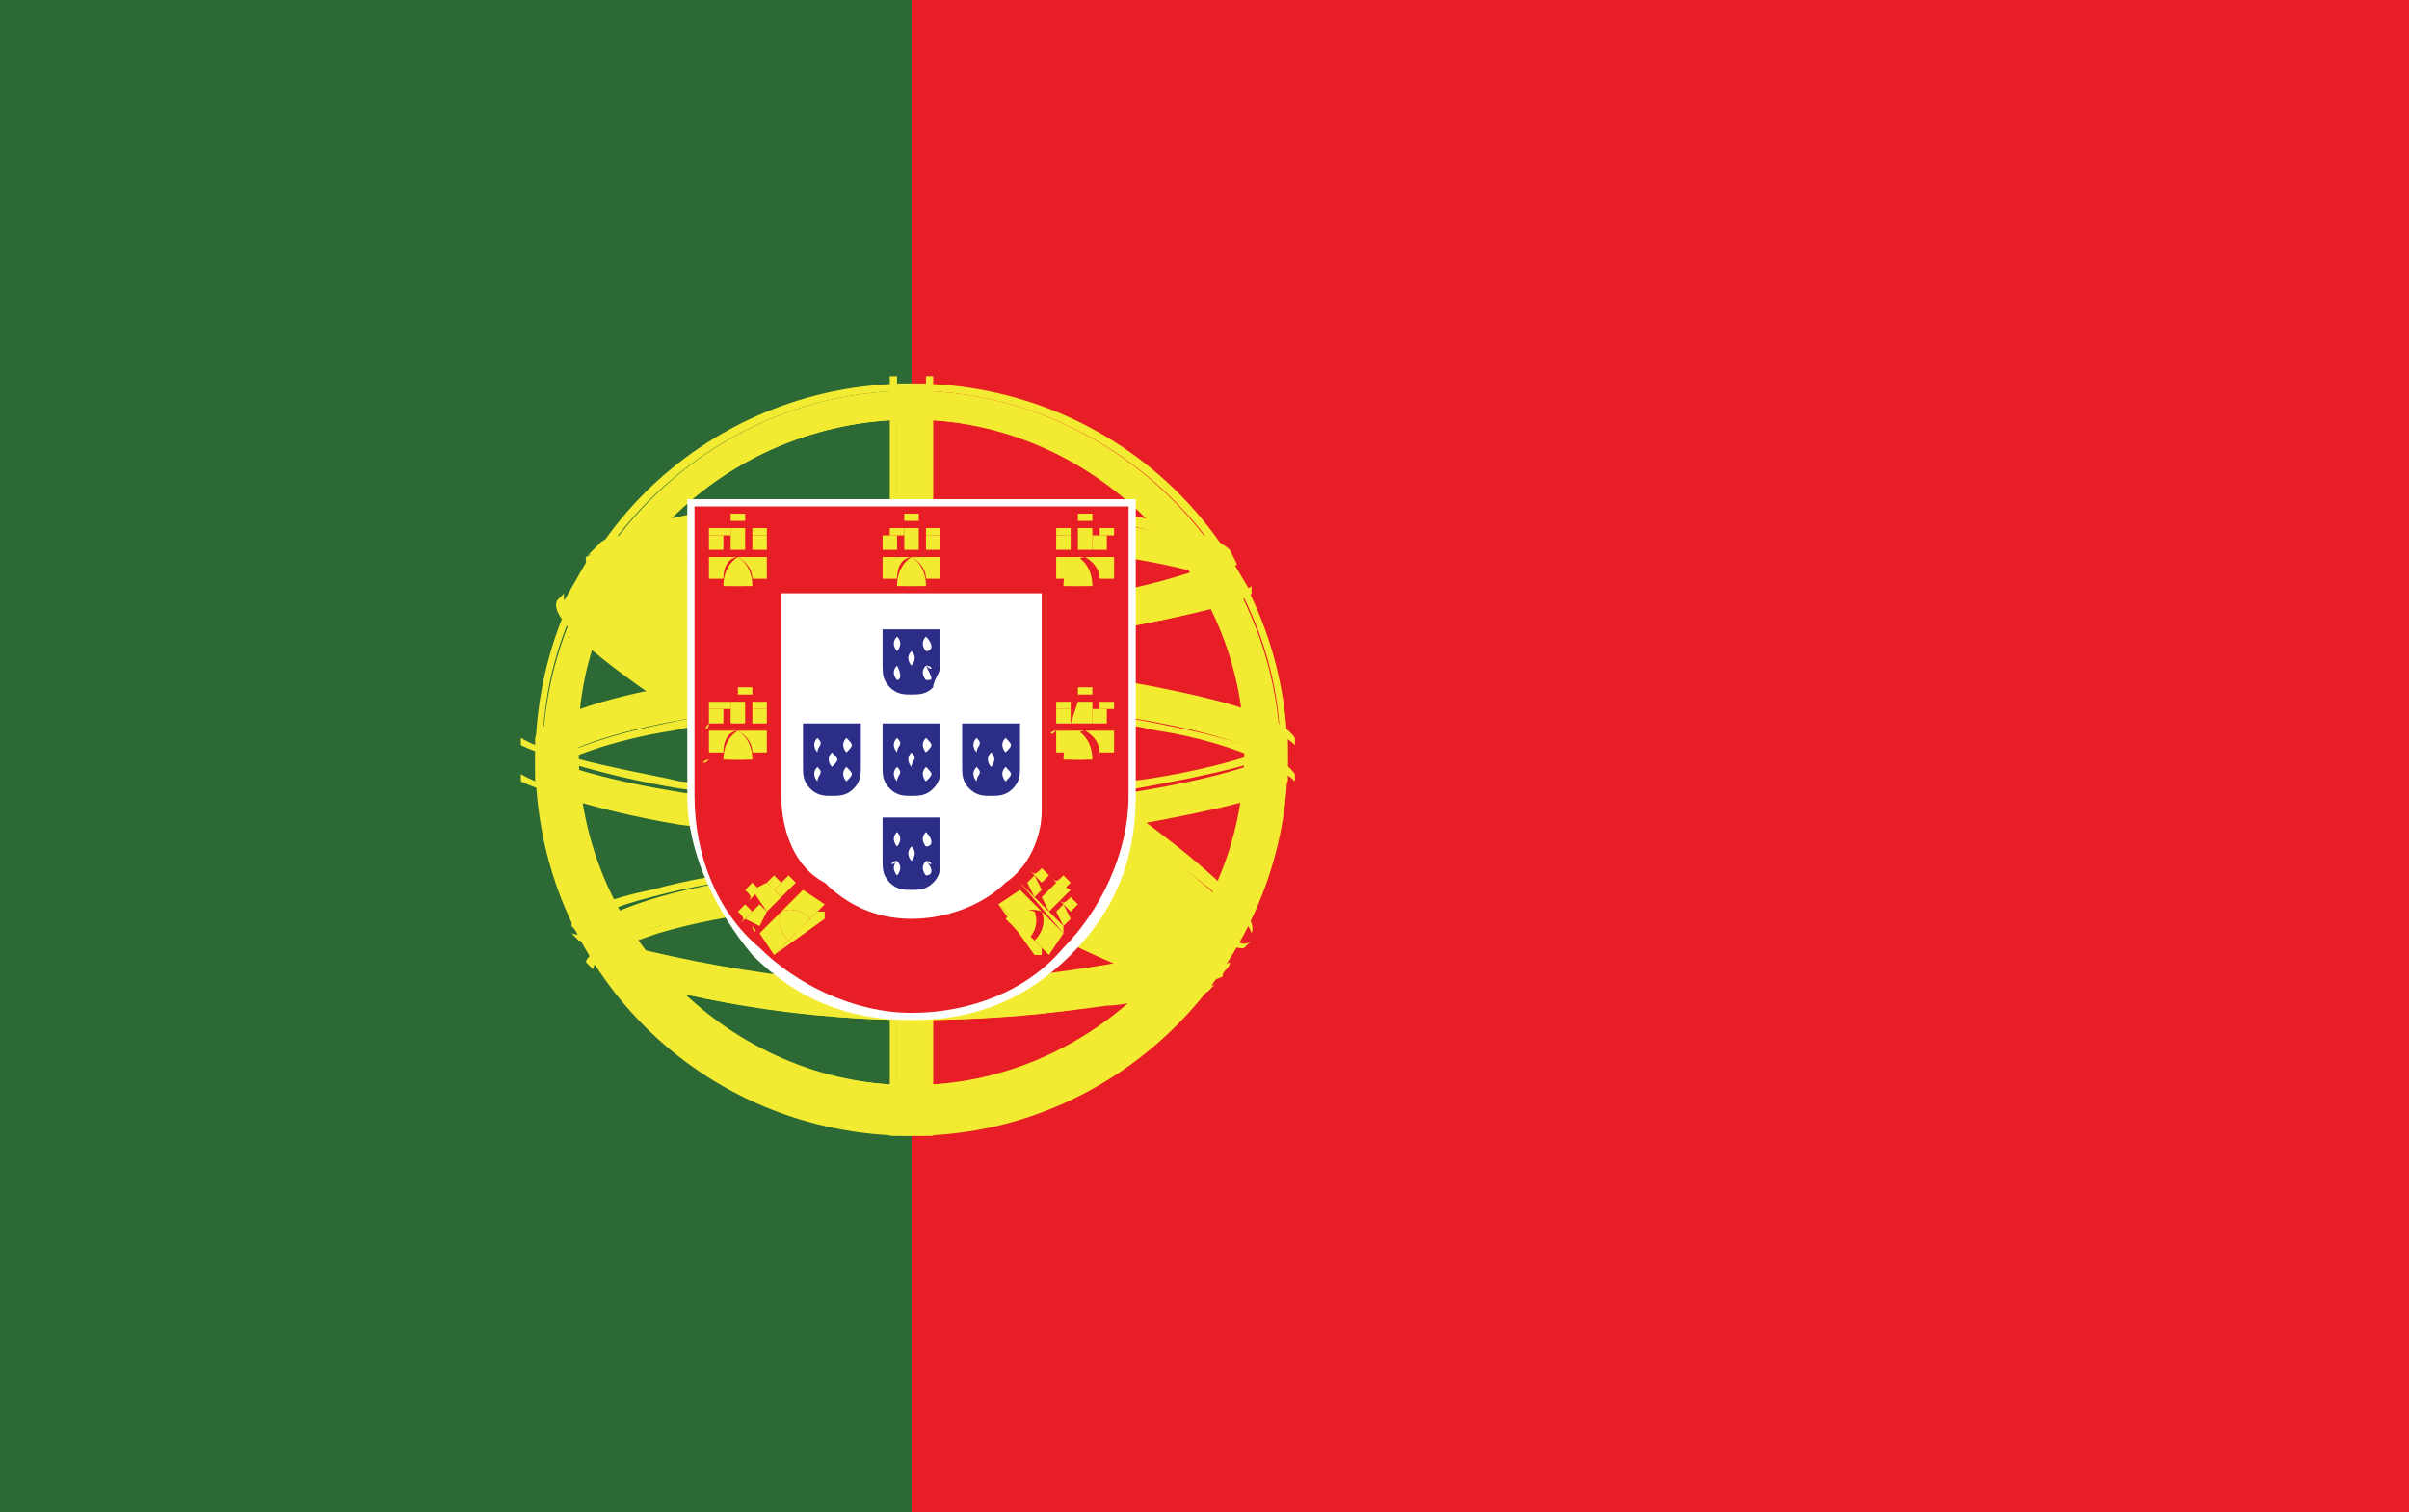
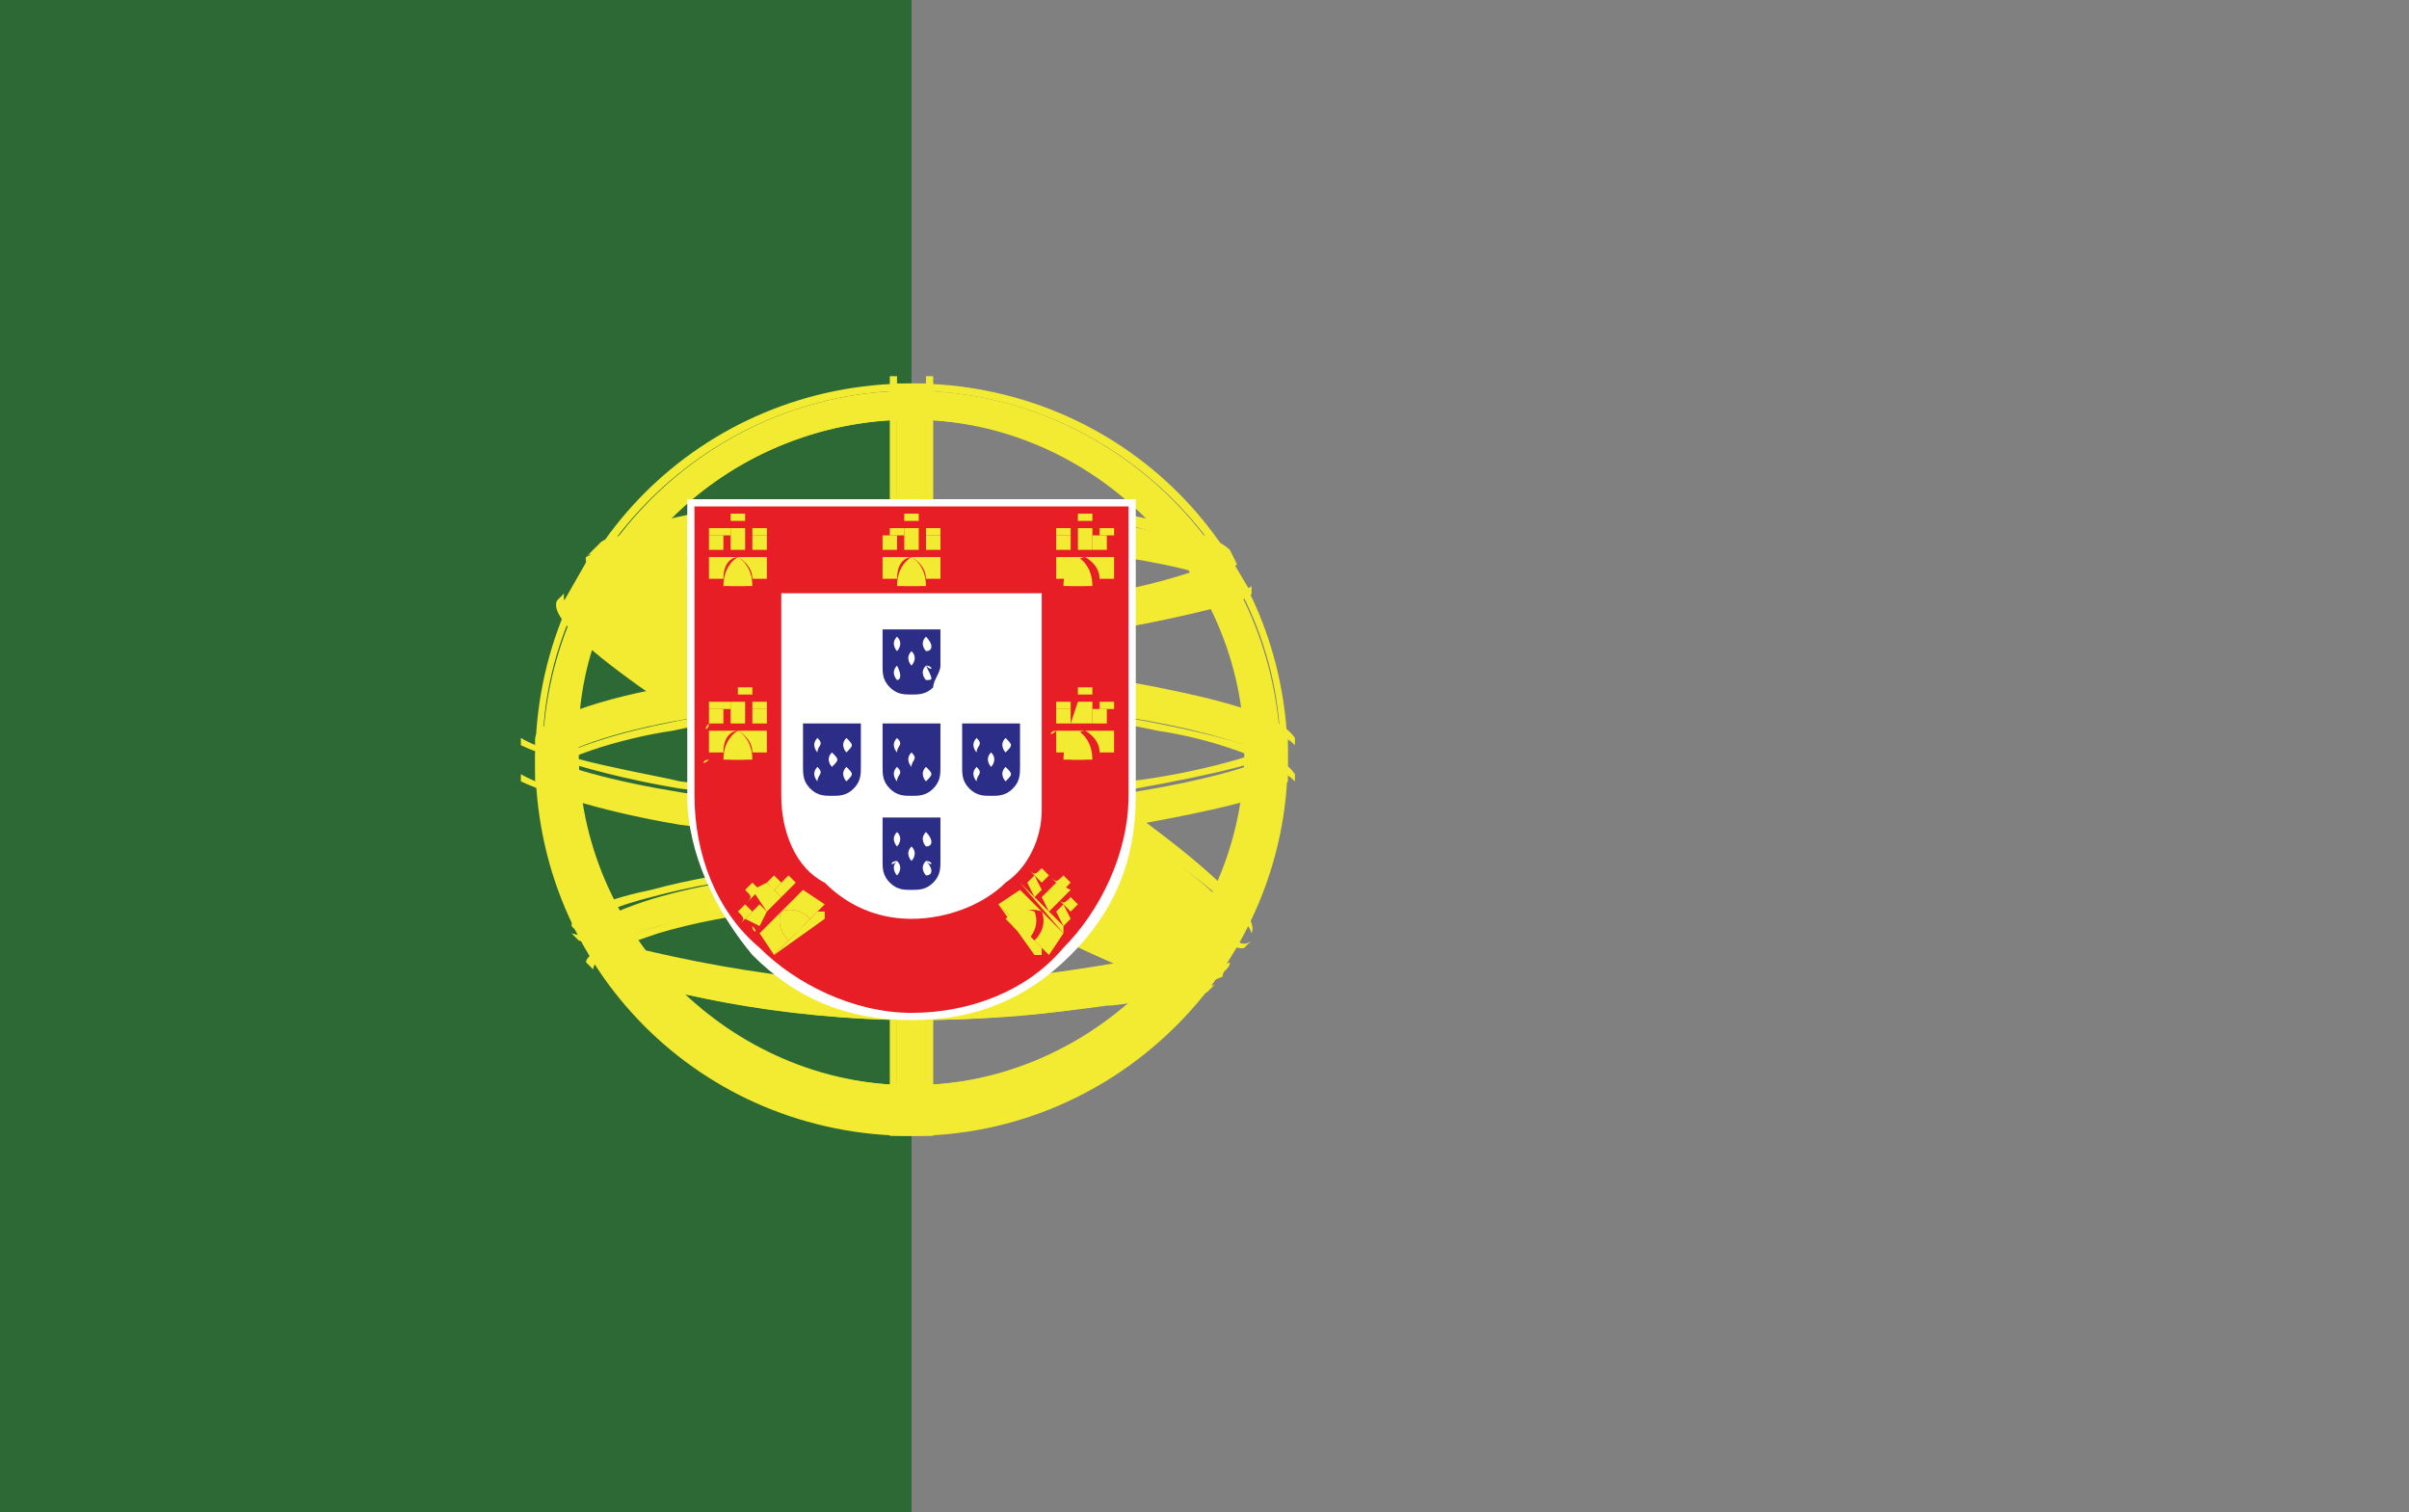
<svg xmlns="http://www.w3.org/2000/svg" version="1.1" id="Camada_1" x="0px" y="0px" viewBox="0 0 33.3 20.9" style="enable-background:new 0 0 33.3 20.9;" xml:space="preserve">
  <rect x="0" y="0" width="33.3" height="20.9" fill="#808080" stroke="none" />
  <style type="text/css">
	.st0{fill:#2E4592;}
	.st1{fill:#FFFFFF;}
	.st2{fill:#F02325;}
	.st3{fill:#F8F7F8;}
	.st4{fill:#CD122A;}
	.st5{fill:#F9F51D;}
	.st6{fill:#DD3031;}
	.st7{fill:#28292B;}
	.st8{fill-rule:evenodd;clip-rule:evenodd;fill:#E71E26;}
	.st9{fill-rule:evenodd;clip-rule:evenodd;fill:#2C6934;}
	.st10{fill-rule:evenodd;clip-rule:evenodd;fill:#F3EB31;}
	.st11{fill-rule:evenodd;clip-rule:evenodd;fill:#FFFFFF;}
	.st12{fill-rule:evenodd;clip-rule:evenodd;fill:#2C2D86;}
</style>
-   <polygon class="st8" points="12.6,20.9 33.3,20.9 33.3,0 12.6,0 12.6,20.9 " />
  <polygon class="st9" points="0,20.9 12.6,20.9 12.6,0 0,0 0,20.9 " />
  <path class="st10" d="M16.7,13.7c-1.6,0-8.8-4.6-8.9-5.3l0.4-0.7c0.7,1,8.1,5.4,8.9,5.3L16.7,13.7L16.7,13.7z" />
  <path class="st10" d="M16.7,13.7c0,0-0.1,0.1-0.2,0c-0.6-0.1-2.4-0.9-4.5-2.2c-2.5-1.5-4.5-2.8-4.3-3.2l0.1-0.1l0,0  c-0.2,0.6,4,3,4.3,3.2c2.5,1.5,4.5,2.4,4.7,2.2L16.7,13.7L16.7,13.7z M8.1,7.7C8,8,10,9.3,12.5,10.8c2.5,1.5,4.6,2.4,4.7,2.3  c0,0,0.1-0.1,0.1-0.1c0,0-0.1,0.1-0.2,0c-0.7-0.2-2.4-1-4.5-2.3c-2.1-1.3-4-2.5-4.3-3c0,0,0-0.1,0-0.1h0L8.1,7.7L8.1,7.7L8.1,7.7  L8.1,7.7z" />
  <path class="st10" d="M12.6,8.9c1.6,0,3.5-0.2,4.7-0.7L17,7.8c-0.7,0.4-2.6,0.6-4.4,0.6c-2.1,0-3.6-0.2-4.4-0.7L8,8.1  C9.3,8.7,10.8,8.8,12.6,8.9L12.6,8.9L12.6,8.9z" />
  <path class="st10" d="M17.1,7.8c-0.1,0.1-0.7,0.3-1.8,0.5c-0.7,0.1-1.6,0.2-2.7,0.2c-1.1,0-2-0.1-2.6-0.2C8.9,8.2,8.3,7.9,8.1,7.8  c0,0,0-0.1,0.1-0.1C8.3,7.8,8.9,8,10,8.2c0.7,0.1,1.6,0.2,2.6,0.2c1.1,0,2-0.1,2.7-0.2C16.4,8,17,7.7,17,7.7L17.1,7.8L17.1,7.8z   M17.3,8.2c0,0.1-0.8,0.3-1.9,0.5c-0.7,0.1-1.7,0.2-2.9,0.2c-1.1,0-2.1-0.1-2.8-0.2C8.7,8.6,8.1,8.3,7.9,8.2c0,0,0-0.1,0.1-0.1  c0.6,0.2,1.2,0.4,1.9,0.5c0.7,0.1,1.6,0.2,2.7,0.2c1.2,0,2.1-0.1,2.9-0.2c1.1-0.2,1.7-0.4,1.8-0.5L17.3,8.2L17.3,8.2z" />
  <path class="st10" d="M7.4,10.8c1,0.5,3.1,0.8,5.2,0.8c1.9,0,4.3-0.3,5.2-0.8l0-0.5c-0.3,0.4-2.9,0.9-5.2,0.9  c-2.3,0-4.5-0.4-5.2-0.8L7.4,10.8L7.4,10.8z" />
  <path class="st10" d="M17.8,10.2v0.1c-0.1,0.2-1,0.4-2.1,0.6c-0.8,0.1-1.9,0.2-3.2,0.2c-1.3,0-2.3-0.1-3.1-0.2  c-1.2-0.2-2-0.5-2.2-0.6v-0.1c0.5,0.3,1.8,0.5,2.2,0.6c0.8,0.1,1.8,0.2,3,0.2c1.3,0,2.4-0.1,3.2-0.2C16.5,10.7,17.6,10.4,17.8,10.2  L17.8,10.2L17.8,10.2z M17.8,10.7v0.1c-0.1,0.2-1,0.4-2.1,0.6c-0.8,0.1-1.9,0.2-3.2,0.2c-1.3,0-2.3-0.1-3.1-0.2  c-1.2-0.2-2-0.5-2.2-0.6v-0.1c0.5,0.3,1.8,0.5,2.2,0.6c0.8,0.1,1.8,0.2,3,0.2c1.3,0,2.4-0.1,3.2-0.2C16.5,11.2,17.6,10.9,17.8,10.7  L17.8,10.7L17.8,10.7z" />
  <path class="st10" d="M12.6,13.6c-2.2,0-4.2-0.6-4.6-0.7l0.3,0.5c0.7,0.3,2.6,0.7,4.3,0.7c1.7,0,3.2-0.2,4.2-0.7l0.3-0.5  C16.4,13.2,14,13.6,12.6,13.6L12.6,13.6L12.6,13.6z" />
  <path class="st10" d="M17.2,12.8C17.2,12.8,17.2,12.8,17.2,12.8c0,0.1-0.1,0.1-0.1,0.2c-0.3,0.1-1,0.3-2,0.4  c-0.7,0.1-1.1,0.2-2.5,0.2C10,13.6,8.4,13.1,8,13l-0.1-0.1c1.5,0.4,3,0.7,4.7,0.7c1.3,0,1.8-0.1,2.5-0.2c1.2-0.2,1.8-0.4,2-0.4  c0,0,0,0,0,0L17.2,12.8L17.2,12.8z M17,13.3c0,0.1-0.1,0.1-0.1,0.2c-0.5,0.2-1.3,0.4-1.6,0.4c-0.7,0.1-1.7,0.2-2.6,0.2  c-2,0-3.6-0.4-4.4-0.7l-0.1-0.1l0,0l0.1,0c1.4,0.5,2.9,0.7,4.3,0.7c0.9,0,1.8-0.1,2.6-0.2C16.3,13.5,16.8,13.4,17,13.3L17,13.3  L17,13.3z" />
  <path class="st10" d="M12.6,5.4c2.8,0,5.1,2.3,5.1,5.1c0,2.8-2.3,5.1-5.1,5.1c-2.8,0-5.1-2.3-5.1-5.1C7.5,7.7,9.8,5.4,12.6,5.4  L12.6,5.4L12.6,5.4z M12.6,5.8c2.6,0,4.7,2.1,4.7,4.6c0,2.6-2.1,4.6-4.7,4.6c-2.6,0-4.7-2.1-4.7-4.6C7.9,7.9,10,5.8,12.6,5.8  L12.6,5.8L12.6,5.8z" />
  <path class="st10" d="M12.6,5.4c2.8,0,5.1,2.3,5.1,5c0,2.8-2.3,5-5.1,5c-2.8,0-5.1-2.3-5.1-5C7.5,7.7,9.8,5.4,12.6,5.4L12.6,5.4  L12.6,5.4z M12.6,5.3c2.9,0,5.2,2.3,5.2,5.2c0,2.8-2.3,5.2-5.2,5.2c-2.9,0-5.2-2.3-5.2-5.2C7.4,7.6,9.7,5.3,12.6,5.3L12.6,5.3  L12.6,5.3z" />
  <path class="st10" d="M12.6,5.8c2.5,0,4.6,2.1,4.6,4.6c0,2.5-2.1,4.6-4.6,4.6c-2.5,0-4.6-2.1-4.6-4.6C7.9,7.9,10,5.8,12.6,5.8  L12.6,5.8L12.6,5.8z M12.6,5.7c2.6,0,4.8,2.1,4.8,4.7c0,2.6-2.1,4.7-4.8,4.7c-2.6,0-4.8-2.1-4.8-4.7C7.8,7.9,10,5.7,12.6,5.7  L12.6,5.7L12.6,5.7z" />
  <polygon class="st10" points="12.4,15.7 12.8,15.7 12.8,5.3 12.4,5.3 12.4,15.7 " />
  <path class="st10" d="M12.3,5.2h0.1v10.5h-0.1V5.2L12.3,5.2z M12.8,5.2h0.1v10.5h-0.1V5.2L12.8,5.2z" />
  <path class="st10" d="M7.4,10.2c0.7-0.6,3.1-1,5.2-1c2.1,0,4.7,0.4,5.2,1l0,0.4c-0.5-0.4-2.4-0.9-5.2-0.9c-2.8,0-4.8,0.5-5.2,1V10.2  L7.4,10.2z" />
  <path class="st10" d="M12.6,9.2c1.2,0,2.4,0.1,3.4,0.3c1,0.2,1.7,0.4,1.9,0.7v0.1c-0.3-0.3-1.2-0.6-1.9-0.7  c-0.9-0.2-2.1-0.3-3.3-0.3c-1.3,0-2.5,0.1-3.4,0.3c-0.7,0.1-1.7,0.4-1.9,0.7v-0.1C7.4,10,8.1,9.7,9.2,9.5  C10.1,9.3,11.3,9.2,12.6,9.2L12.6,9.2L12.6,9.2z M12.6,9.7c1.2,0,2.4,0.1,3.4,0.3c1,0.2,1.7,0.4,1.9,0.7v0.1  c-0.3-0.3-1.2-0.6-1.9-0.7c-0.9-0.2-2.1-0.3-3.3-0.3c-1.3,0-2.5,0.1-3.4,0.3c-0.7,0.1-1.7,0.4-1.9,0.7v-0.1c0.1-0.2,0.8-0.5,1.8-0.7  C10.1,9.8,11.3,9.7,12.6,9.7L12.6,9.7L12.6,9.7z" />
  <path class="st10" d="M12.6,7c1.9,0,3.6,0.3,4.4,0.7l0.3,0.5c-0.7-0.4-2.5-0.7-4.7-0.7c-1.8,0-3.7,0.2-4.6,0.7l0.3-0.6  C9.1,7.2,10.9,7,12.6,7L12.6,7L12.6,7z" />
  <path class="st10" d="M12.6,6.9c1.1,0,2.1,0.1,2.9,0.2c0.6,0.1,1.3,0.3,1.5,0.5l0.1,0.2c-0.2-0.2-1-0.4-1.7-0.6  C14.6,7.1,13.6,7,12.6,7c-1.1,0-2.1,0.1-2.9,0.2C8.9,7.4,8.4,7.6,8.2,7.7l0.1-0.2c0.3-0.1,0.7-0.3,1.3-0.4C10.4,7,11.5,6.9,12.6,6.9  L12.6,6.9L12.6,6.9z M12.6,7.4c1.1,0,2.2,0.1,3,0.2c0.8,0.1,1.5,0.4,1.6,0.5l0.1,0.1c-0.3-0.2-0.9-0.4-1.7-0.5  c-0.8-0.2-1.9-0.2-3-0.2c-1.2,0-2.2,0.1-3,0.2C8.7,7.9,8.1,8.1,7.9,8.2L8,8c0.3-0.1,0.8-0.3,1.5-0.5C10.4,7.4,11.4,7.4,12.6,7.4  L12.6,7.4L12.6,7.4z" />
  <path class="st10" d="M15.2,12.6c-1-0.2-1.9-0.2-2.6-0.2c-3.2,0-4.3,0.7-4.4,0.8L8,12.9c0.8-0.6,2.6-0.9,4.6-0.9  c1.1,0,2,0.1,2.8,0.2L15.2,12.6L15.2,12.6z" />
  <path class="st10" d="M12.6,11.9c0.9,0,1.9,0.1,2.8,0.2l-0.1,0.1c-0.8-0.2-1.6-0.2-2.7-0.2c-1.2,0-2.5,0.1-3.6,0.4  c-0.4,0.1-1,0.3-1,0.5l-0.1-0.1c0-0.2,0.6-0.4,1.1-0.5C10.1,12,11.4,11.9,12.6,11.9L12.6,11.9L12.6,11.9z M12.6,12.4  c0.9,0,1.8,0.1,2.6,0.2l-0.1,0.1c-0.8-0.1-1.6-0.2-2.6-0.2c-1.2,0-2.4,0.1-3.4,0.4c-0.3,0.1-0.9,0.3-0.9,0.5l-0.1-0.1  c0-0.1,0.3-0.3,1-0.5C10.3,12.4,11.4,12.4,12.6,12.4L12.6,12.4L12.6,12.4z" />
  <path class="st8" d="M15.1,12.7C15.1,12.7,15.1,12.7,15.1,12.7C15.1,12.7,15.1,12.7,15.1,12.7l0.3-0.5c0,0,0,0,0,0c0,0,0,0,0,0  L15.1,12.7C15.2,12.7,15.1,12.7,15.1,12.7L15.1,12.7z" />
  <path class="st10" d="M8.2,7.6c1.6,0,9,4.5,9,5.3l-0.5,0.7c-0.2-1-7.7-5.3-8.9-5.3L8.2,7.6L8.2,7.6z" />
  <path class="st10" d="M17.3,12.9c0.2-0.4-1.8-1.9-4.3-3.4c-2.6-1.4-4.4-2.3-4.7-2L8.1,7.7c0,0,0,0,0,0c0.1-0.1,0.2,0,0.2,0  c0.6,0,2.2,0.8,4.6,2.1C13.9,10.3,17.2,12.4,17.3,12.9C17.2,13,17.2,13,17.2,13L17.3,12.9L17.3,12.9z M7.8,8.3  c0.3-0.2,2.5,0.8,4.7,2.1c2.3,1.4,4.4,2.9,4.2,3.2l-0.1,0.1l0,0c0,0,0,0,0-0.2c-0.1-0.3-1.6-1.5-4.2-3.1C10,9,7.9,8.2,7.7,8.4  L7.8,8.3L7.8,8.3z" />
  <path class="st11" d="M9.5,11c0,0.8,0.4,1.6,0.9,2.2c0.6,0.6,1.3,0.9,2.2,0.9c0.9,0,1.6-0.3,2.2-0.9c0.6-0.6,0.9-1.3,0.9-2.2l0,0  V6.9l-6.2,0V11L9.5,11z" />
  <path class="st8" d="M14.4,8.2v2.5l0,0.3c0,0.1,0,0.2,0,0.2c0,0.4-0.2,0.8-0.5,1c-0.3,0.3-0.8,0.5-1.3,0.5c-0.5,0-0.9-0.2-1.2-0.5  C11,12,10.8,11.5,10.8,11V8.2L14.4,8.2L14.4,8.2z M9.6,11L9.6,11c0,0.8,0.3,1.6,0.9,2.1c0.5,0.5,1.3,0.9,2.1,0.9  c0.8,0,1.6-0.3,2.1-0.9c0.5-0.5,0.9-1.3,0.9-2.1l0,0V7h-6L9.6,11L9.6,11z" />
  <path class="st12" d="M12.2,10.6L12.2,10.6c0,0.1,0,0.2,0.1,0.3c0.1,0.1,0.2,0.1,0.3,0.1c0.1,0,0.2,0,0.3-0.1  c0.1-0.1,0.1-0.2,0.1-0.3V10h-0.8L12.2,10.6L12.2,10.6z" />
-   <path class="st11" d="M12.8,10.2C12.8,10.2,12.7,10.2,12.8,10.2c-0.1,0.1,0,0.2,0,0.2C12.9,10.3,12.9,10.3,12.8,10.2  C12.9,10.2,12.9,10.2,12.8,10.2L12.8,10.2L12.8,10.2z" />
  <path class="st11" d="M12.6,10.4C12.6,10.4,12.5,10.4,12.6,10.4c-0.1,0.1,0,0.2,0,0.2C12.6,10.5,12.7,10.5,12.6,10.4  C12.7,10.4,12.6,10.4,12.6,10.4L12.6,10.4L12.6,10.4z" />
  <path class="st11" d="M12.8,10.6C12.8,10.6,12.7,10.6,12.8,10.6c-0.1,0.1,0,0.2,0,0.2C12.9,10.7,12.9,10.7,12.8,10.6  C12.9,10.6,12.9,10.6,12.8,10.6L12.8,10.6L12.8,10.6z" />
  <path class="st11" d="M12.4,10.6C12.4,10.6,12.3,10.6,12.4,10.6c-0.1,0.1,0,0.2,0,0.2C12.4,10.7,12.5,10.7,12.4,10.6  C12.5,10.6,12.4,10.6,12.4,10.6L12.4,10.6L12.4,10.6z" />
  <path class="st11" d="M12.4,10.2C12.3,10.2,12.3,10.2,12.4,10.2c-0.1,0.1,0,0.2,0,0.2C12.4,10.3,12.5,10.3,12.4,10.2  C12.5,10.2,12.4,10.2,12.4,10.2L12.4,10.2L12.4,10.2z" />
  <path class="st12" d="M12.2,11.9L12.2,11.9c0,0.1,0,0.2,0.1,0.3c0.1,0.1,0.2,0.1,0.3,0.1c0.1,0,0.2,0,0.3-0.1  c0.1-0.1,0.1-0.2,0.1-0.3v-0.6h-0.8L12.2,11.9L12.2,11.9z" />
  <path class="st11" d="M12.8,11.5C12.8,11.5,12.7,11.5,12.8,11.5c-0.1,0.1,0,0.2,0,0.2C12.9,11.7,12.9,11.6,12.8,11.5  C12.9,11.5,12.9,11.5,12.8,11.5L12.8,11.5L12.8,11.5z" />
  <path class="st11" d="M12.6,11.7C12.6,11.7,12.5,11.7,12.6,11.7c-0.1,0.1,0,0.2,0,0.2C12.6,11.9,12.7,11.8,12.6,11.7  C12.7,11.7,12.6,11.7,12.6,11.7L12.6,11.7L12.6,11.7z" />
  <path class="st11" d="M12.8,11.9C12.8,11.9,12.7,12,12.8,11.9c-0.1,0.1,0,0.2,0,0.2C12.9,12.1,12.9,12,12.8,11.9  C12.9,12,12.9,11.9,12.8,11.9L12.8,11.9L12.8,11.9z" />
  <path class="st11" d="M12.4,11.9C12.3,11.9,12.3,12,12.4,11.9c-0.1,0.1,0,0.2,0,0.2C12.4,12.1,12.5,12,12.4,11.9  C12.5,12,12.4,11.9,12.4,11.9L12.4,11.9L12.4,11.9z" />
  <path class="st11" d="M12.4,11.5C12.3,11.5,12.3,11.5,12.4,11.5c-0.1,0.1,0,0.2,0,0.2C12.4,11.7,12.5,11.6,12.4,11.5  C12.5,11.5,12.4,11.5,12.4,11.5L12.4,11.5L12.4,11.5z" />
  <path class="st12" d="M11.1,10.6L11.1,10.6c0,0.1,0,0.2,0.1,0.3c0.1,0.1,0.2,0.1,0.3,0.1c0.1,0,0.2,0,0.3-0.1  c0.1-0.1,0.1-0.2,0.1-0.3V10h-0.8L11.1,10.6L11.1,10.6z" />
  <path class="st11" d="M11.7,10.2C11.7,10.2,11.7,10.2,11.7,10.2c-0.1,0.1,0,0.2,0,0.2C11.8,10.3,11.8,10.3,11.7,10.2  C11.8,10.2,11.8,10.2,11.7,10.2L11.7,10.2L11.7,10.2z" />
  <path class="st11" d="M11.5,10.4C11.5,10.4,11.4,10.4,11.5,10.4c-0.1,0.1,0,0.2,0,0.2C11.6,10.5,11.6,10.5,11.5,10.4  C11.6,10.4,11.6,10.4,11.5,10.4L11.5,10.4L11.5,10.4z" />
  <path class="st11" d="M11.7,10.6C11.7,10.6,11.7,10.6,11.7,10.6c-0.1,0.1,0,0.2,0,0.2C11.8,10.7,11.8,10.7,11.7,10.6  C11.8,10.6,11.8,10.6,11.7,10.6L11.7,10.6L11.7,10.6z" />
  <path class="st11" d="M11.3,10.6C11.3,10.6,11.2,10.6,11.3,10.6c-0.1,0.1,0,0.2,0,0.2C11.3,10.7,11.4,10.7,11.3,10.6  C11.4,10.6,11.3,10.6,11.3,10.6L11.3,10.6L11.3,10.6z" />
  <path class="st11" d="M11.3,10.2C11.3,10.2,11.2,10.2,11.3,10.2c-0.1,0.1,0,0.2,0,0.2C11.3,10.3,11.4,10.3,11.3,10.2  C11.4,10.2,11.3,10.2,11.3,10.2L11.3,10.2L11.3,10.2z" />
  <path class="st12" d="M13.3,10.6L13.3,10.6c0,0.1,0,0.2,0.1,0.3c0.1,0.1,0.2,0.1,0.3,0.1c0.1,0,0.2,0,0.3-0.1  c0.1-0.1,0.1-0.2,0.1-0.3V10h-0.8V10.6L13.3,10.6L13.3,10.6z" />
  <path class="st11" d="M13.9,10.2C13.9,10.2,13.8,10.2,13.9,10.2c-0.1,0.1,0,0.2,0,0.2C14,10.3,14,10.3,13.9,10.2  C14,10.2,14,10.2,13.9,10.2L13.9,10.2L13.9,10.2z" />
  <path class="st11" d="M13.7,10.4C13.6,10.4,13.6,10.4,13.7,10.4c-0.1,0.1,0,0.2,0,0.2S13.8,10.5,13.7,10.4  C13.8,10.4,13.7,10.4,13.7,10.4L13.7,10.4L13.7,10.4z" />
  <path class="st11" d="M13.9,10.6C13.9,10.6,13.8,10.6,13.9,10.6c-0.1,0.1,0,0.2,0,0.2C14,10.7,14,10.7,13.9,10.6  C14,10.6,14,10.6,13.9,10.6L13.9,10.6L13.9,10.6z" />
  <path class="st11" d="M13.5,10.6C13.4,10.6,13.4,10.6,13.5,10.6c-0.1,0.1,0,0.2,0,0.2C13.5,10.7,13.6,10.7,13.5,10.6  C13.6,10.6,13.5,10.6,13.5,10.6L13.5,10.6L13.5,10.6z" />
  <path class="st11" d="M13.5,10.2C13.4,10.2,13.4,10.2,13.5,10.2c-0.1,0.1,0,0.2,0,0.2C13.5,10.3,13.6,10.3,13.5,10.2  C13.6,10.2,13.5,10.2,13.5,10.2L13.5,10.2L13.5,10.2z" />
  <path class="st12" d="M12.2,9.2L12.2,9.2c0,0.1,0,0.2,0.1,0.3c0.1,0.1,0.2,0.1,0.3,0.1c0.1,0,0.2,0,0.3-0.1C12.9,9.4,13,9.3,13,9.2  V8.7h-0.8L12.2,9.2L12.2,9.2z" />
  <path class="st11" d="M12.8,8.8C12.8,8.8,12.7,8.8,12.8,8.8c-0.1,0.1,0,0.2,0,0.2C12.9,9,12.9,8.9,12.8,8.8  C12.9,8.8,12.9,8.8,12.8,8.8L12.8,8.8L12.8,8.8z" />
  <path class="st11" d="M12.6,9C12.6,9,12.5,9,12.6,9c-0.1,0.1,0,0.2,0,0.2S12.7,9.1,12.6,9C12.7,9,12.6,9,12.6,9L12.6,9L12.6,9z" />
  <path class="st11" d="M12.8,9.2C12.8,9.2,12.7,9.3,12.8,9.2c-0.1,0.1,0,0.2,0,0.2C12.9,9.4,12.9,9.4,12.8,9.2  C12.9,9.3,12.9,9.2,12.8,9.2L12.8,9.2L12.8,9.2z" />
  <path class="st11" d="M12.4,9.2C12.4,9.2,12.3,9.3,12.4,9.2c-0.1,0.1,0,0.2,0,0.2C12.4,9.4,12.5,9.4,12.4,9.2  C12.5,9.3,12.4,9.2,12.4,9.2L12.4,9.2L12.4,9.2z" />
  <path class="st11" d="M12.4,8.8C12.3,8.8,12.3,8.8,12.4,8.8c-0.1,0.1,0,0.2,0,0.2C12.4,9,12.5,8.9,12.4,8.8  C12.5,8.8,12.4,8.8,12.4,8.8L12.4,8.8L12.4,8.8z" />
  <path class="st10" d="M10,8.1c0-0.3,0.2-0.4,0.2-0.4c0,0,0.2,0.1,0.2,0.4H10L10,8.1z" />
  <path class="st10" d="M9.8,7.7l0,0.3H10c0-0.3,0.2-0.3,0.2-0.3c0,0,0.2,0.1,0.2,0.3h0.2l0-0.3L9.8,7.7L9.8,7.7z" />
  <path class="st10" d="M9.7,8.1h0.9c0,0,0,0,0,0c0,0,0,0,0,0L9.7,8.1C9.7,8.1,9.7,8.1,9.7,8.1C9.7,8.1,9.7,8.1,9.7,8.1L9.7,8.1  L9.7,8.1z" />
  <path class="st10" d="M10.1,8.1c0-0.2,0.1-0.2,0.1-0.2s0.1,0.1,0.1,0.2H10.1L10.1,8.1z" />
  <path class="st10" d="M9.8,7.6h0.9c0,0,0,0,0,0c0,0,0,0,0,0L9.8,7.6C9.7,7.7,9.7,7.7,9.8,7.6C9.7,7.6,9.7,7.6,9.8,7.6L9.8,7.6  L9.8,7.6z" />
  <path class="st10" d="M9.8,7.7h0.8c0,0,0,0,0,0c0,0,0,0,0,0L9.8,7.7C9.8,7.7,9.8,7.7,9.8,7.7C9.8,7.7,9.8,7.7,9.8,7.7L9.8,7.7  L9.8,7.7z" />
  <path class="st10" d="M10,7.1L10,7.1L10,7.1l0.1,0v0h0.1v0h0v0h0.1v0.1c0,0,0,0,0,0h-0.2c0,0,0,0,0,0V7.1L10,7.1z" />
  <polygon class="st10" points="10.3,7.3 10.3,7.6 10.1,7.6 10.1,7.3 10.3,7.3 " />
  <path class="st10" d="M10.3,7.3L10.3,7.3L10.3,7.3l0.1,0v0h0.1v0h0v0h0.1v0.1c0,0,0,0,0,0h-0.2c0,0,0,0,0,0V7.3L10.3,7.3z" />
  <polygon class="st10" points="10.6,7.4 10.6,7.6 10.4,7.6 10.4,7.4 10.6,7.4 " />
  <path class="st10" d="M9.8,7.3L9.8,7.3L9.8,7.3l0.1,0v0h0.1v0h0v0h0.1v0.1c0,0,0,0,0,0H9.8c0,0,0,0,0,0V7.3L9.8,7.3z" />
  <polygon class="st10" points="10,7.4 10,7.6 9.8,7.6 9.8,7.4 10,7.4 " />
  <path class="st10" d="M12.4,7.1L12.4,7.1L12.4,7.1l0.1,0v0h0.1v0h0v0h0.1v0.1c0,0,0,0,0,0h-0.2c0,0,0,0,0,0V7.1L12.4,7.1z" />
  <polygon class="st10" points="12.7,7.3 12.7,7.6 12.5,7.6 12.5,7.3 12.7,7.3 " />
  <path class="st10" d="M12.7,7.3L12.7,7.3L12.7,7.3l0.1,0v0h0.1v0h0v0H13v0.1c0,0,0,0,0,0h-0.2c0,0,0,0,0,0V7.3L12.7,7.3z" />
  <polygon class="st10" points="13,7.4 13,7.6 12.8,7.6 12.8,7.4 13,7.4 " />
  <path class="st10" d="M12.2,7.3L12.2,7.3L12.2,7.3l0.1,0v0h0.1v0h0v0h0.1v0.1c0,0,0,0,0,0h-0.2c0,0,0,0,0,0V7.3L12.2,7.3z" />
  <polygon class="st10" points="12.4,7.4 12.4,7.6 12.2,7.6 12.2,7.4 12.4,7.4 " />
  <path class="st10" d="M12.4,8.1c0-0.3,0.2-0.4,0.2-0.4c0,0,0.2,0.1,0.2,0.4L12.4,8.1L12.4,8.1z" />
  <path class="st10" d="M12.2,7.7l0,0.3h0.2c0-0.3,0.2-0.3,0.2-0.3c0,0,0.2,0.1,0.2,0.3H13l0-0.3L12.2,7.7L12.2,7.7z" />
  <path class="st10" d="M12.1,8.1H13c0,0,0,0,0,0c0,0,0,0,0,0L12.1,8.1C12.1,8.1,12.1,8.1,12.1,8.1C12.1,8.1,12.1,8.1,12.1,8.1  L12.1,8.1L12.1,8.1z" />
  <path class="st10" d="M12.5,8.1c0-0.2,0.1-0.2,0.1-0.2s0.1,0.1,0.1,0.2H12.5L12.5,8.1z" />
  <path class="st10" d="M12.2,7.6H13c0,0,0,0,0,0c0,0,0,0,0,0L12.2,7.6C12.1,7.7,12.1,7.7,12.2,7.6C12.1,7.6,12.1,7.6,12.2,7.6  L12.2,7.6L12.2,7.6z" />
  <path class="st10" d="M12.2,7.7H13c0,0,0,0,0,0c0,0,0,0,0,0L12.2,7.7C12.2,7.7,12.2,7.7,12.2,7.7C12.2,7.7,12.2,7.7,12.2,7.7  L12.2,7.7L12.2,7.7z" />
  <path class="st10" d="M14.8,7.1L14.8,7.1L14.8,7.1l0.1,0v0H15v0h0v0h0.1v0.1c0,0,0,0,0,0h-0.2c0,0,0,0,0,0V7.1L14.8,7.1z" />
  <polygon class="st10" points="15.1,7.3 15.1,7.6 14.9,7.6 14.9,7.3 15.1,7.3 " />
  <path class="st10" d="M15.1,7.3L15.1,7.3L15.1,7.3l0.1,0v0h0.1v0h0v0h0.1v0.1c0,0,0,0,0,0h-0.2c0,0,0,0,0,0V7.3L15.1,7.3z" />
  <polygon class="st10" points="15.3,7.4 15.3,7.6 15.1,7.6 15.1,7.4 15.3,7.4 " />
  <path class="st10" d="M14.5,7.3L14.5,7.3L14.5,7.3l0.1,0v0h0.1v0h0v0h0.1v0.1c0,0,0,0,0,0h-0.2c0,0,0,0,0,0V7.3L14.5,7.3z" />
  <polygon class="st10" points="14.8,7.4 14.8,7.6 14.6,7.6 14.6,7.4 14.8,7.4 " />
  <path class="st10" d="M14.7,8.1c0-0.3,0.2-0.4,0.2-0.4c0,0,0.2,0.1,0.2,0.4L14.7,8.1L14.7,8.1z" />
  <path class="st10" d="M14.6,7.7l0,0.3h0.2c0-0.3,0.2-0.3,0.2-0.3c0,0,0.2,0.1,0.2,0.3h0.2l0-0.3L14.6,7.7L14.6,7.7z" />
  <path class="st10" d="M14.5,8.1h0.9c0,0,0,0,0,0c0,0,0,0,0,0L14.5,8.1C14.5,8.1,14.5,8.1,14.5,8.1C14.5,8.1,14.5,8.1,14.5,8.1  L14.5,8.1L14.5,8.1z" />
  <path class="st10" d="M14.8,8.1c0-0.2,0.1-0.2,0.1-0.2s0.1,0.1,0.1,0.2L14.8,8.1L14.8,8.1z" />
  <path class="st10" d="M14.5,7.6h0.9c0,0,0,0,0,0c0,0,0,0,0,0L14.5,7.6C14.5,7.7,14.5,7.7,14.5,7.6C14.5,7.6,14.5,7.6,14.5,7.6  L14.5,7.6L14.5,7.6z" />
  <path class="st10" d="M14.6,7.7h0.8c0,0,0,0,0,0c0,0,0,0,0,0L14.6,7.7C14.5,7.7,14.5,7.7,14.6,7.7C14.5,7.7,14.5,7.7,14.6,7.7  L14.6,7.7L14.6,7.7z" />
  <path class="st10" d="M10.1,9.5L10.1,9.5L10.1,9.5l0.1,0v0h0.1v0h0v0h0.1v0.1c0,0,0,0,0,0h-0.2c0,0,0,0,0,0V9.5L10.1,9.5z" />
  <polygon class="st10" points="10.3,9.7 10.3,10 10.1,10 10.1,9.7 10.3,9.7 10.3,9.7 " />
  <path class="st10" d="M10.3,9.7L10.3,9.7L10.3,9.7l0.1,0v0h0.1v0h0v0h0.1v0.1c0,0,0,0,0,0h-0.2c0,0,0,0,0,0V9.7L10.3,9.7z" />
  <polygon class="st10" points="10.6,9.8 10.6,10 10.4,10 10.4,9.8 10.6,9.8 " />
  <path class="st10" d="M9.8,9.7L9.8,9.7L9.8,9.7l0.1,0v0h0.1v0h0v0h0.1v0.1c0,0,0,0,0,0H9.8c0,0,0,0,0,0V9.7L9.8,9.7z" />
  <polygon class="st10" points="10,9.8 10,10 9.8,10 9.8,9.8 10,9.8 " />
  <path class="st10" d="M10,10.5c0-0.3,0.2-0.4,0.2-0.4c0,0,0.2,0.1,0.2,0.4L10,10.5L10,10.5z" />
  <path class="st10" d="M9.8,10.1l0,0.3H10c0-0.3,0.2-0.3,0.2-0.3c0,0,0.2,0.1,0.2,0.3h0.2l0-0.3L9.8,10.1L9.8,10.1z" />
  <path class="st10" d="M9.8,10.5h0.9c0,0,0,0,0,0c0,0,0,0,0,0L9.8,10.5C9.7,10.6,9.7,10.5,9.8,10.5C9.7,10.5,9.7,10.5,9.8,10.5  L9.8,10.5L9.8,10.5z" />
-   <path class="st10" d="M10.1,10.5c0-0.2,0.1-0.2,0.1-0.2s0.1,0.1,0.1,0.2H10.1L10.1,10.5z" />
+   <path class="st10" d="M10.1,10.5c0-0.2,0.1-0.2,0.1-0.2s0.1,0.1,0.1,0.2H10.1L10.1,10.5" />
  <path class="st10" d="M9.8,10h0.9c0,0,0,0,0,0c0,0,0,0,0,0L9.8,10C9.8,10.1,9.7,10.1,9.8,10C9.7,10,9.8,10,9.8,10L9.8,10L9.8,10z" />
  <path class="st10" d="M9.8,10.1h0.8c0,0,0,0,0,0c0,0,0,0,0,0L9.8,10.1C9.8,10.2,9.8,10.1,9.8,10.1C9.8,10.1,9.8,10.1,9.8,10.1  L9.8,10.1L9.8,10.1z" />
  <path class="st10" d="M14.7,12.1L14.7,12.1L14.7,12.1l0,0.1L14.7,12.1l0.1,0.1l0,0l0,0l0,0l0,0l-0.1,0.1c0,0,0,0,0,0l-0.2-0.2  C14.6,12.2,14.6,12.2,14.7,12.1L14.7,12.1L14.7,12.1L14.7,12.1z" />
  <polygon class="st10" points="14.8,12.3 14.5,12.6 14.4,12.4 14.6,12.2 14.8,12.3 " />
  <path class="st10" d="M14.8,12.4L14.8,12.4L14.8,12.4l0,0.1L14.8,12.4l0.1,0.1l0,0l0,0l0,0l0,0l-0.1,0.1c0,0,0,0,0,0l-0.2-0.2  C14.7,12.5,14.7,12.5,14.8,12.4L14.8,12.4L14.8,12.4z" />
  <polygon class="st10" points="14.8,12.7 14.7,12.8 14.6,12.6 14.7,12.5 14.8,12.7 " />
  <path class="st10" d="M14.4,12L14.4,12L14.4,12l0,0.1L14.4,12l0.1,0.1l0,0l0,0l0,0l0,0l-0.1,0.1c0,0,0,0,0,0l-0.2-0.2  C14.3,12.1,14.3,12.1,14.4,12L14.4,12L14.4,12z" />
  <polygon class="st10" points="14.4,12.3 14.3,12.4 14.2,12.2 14.3,12.1 14.4,12.3 " />
  <path class="st10" d="M13.9,12.7c0.2-0.2,0.4-0.1,0.4-0.1c0,0,0.1,0.2-0.1,0.4L13.9,12.7L13.9,12.7z" />
  <path class="st10" d="M14.1,12.3l-0.3,0.2l0.2,0.2c0.2-0.2,0.4-0.1,0.4-0.1c0,0,0.1,0.2-0.1,0.4l0.2,0.2l0.2-0.3L14.1,12.3  L14.1,12.3z" />
  <path class="st10" d="M13.8,12.5l0.6,0.6c0,0,0,0,0,0.1c0,0,0,0-0.1,0L13.8,12.5C13.7,12.6,13.7,12.6,13.8,12.5  C13.8,12.5,13.8,12.5,13.8,12.5L13.8,12.5L13.8,12.5z" />
  <path class="st10" d="M14,12.8c0.1-0.1,0.2-0.1,0.2-0.1c0,0,0.1,0.1-0.1,0.2L14,12.8L14,12.8z" />
  <path class="st10" d="M14.1,12.2l0.6,0.6c0,0,0,0,0,0.1c0,0,0,0,0,0L14.1,12.2C14.1,12.3,14.1,12.2,14.1,12.2  C14.1,12.2,14.1,12.2,14.1,12.2L14.1,12.2L14.1,12.2z" />
  <path class="st10" d="M14.1,12.3l0.6,0.6c0,0,0,0,0,0c0,0,0,0,0,0L14.1,12.3C14,12.3,14,12.3,14.1,12.3  C14.1,12.3,14.1,12.3,14.1,12.3L14.1,12.3L14.1,12.3z" />
  <path class="st10" d="M14.8,9.5L14.8,9.5L14.8,9.5l0.1,0v0H15v0h0v0h0.1v0.1c0,0,0,0,0,0h-0.2c0,0,0,0,0,0V9.5L14.8,9.5z" />
  <polygon class="st10" points="15.1,9.7 15.1,10 14.8,10 14.9,9.7 15.1,9.7 " />
  <path class="st10" d="M15.1,9.7L15.1,9.7L15.1,9.7l0.1,0v0h0.1v0h0v0h0.1v0.1c0,0,0,0,0,0h-0.2c0,0,0,0,0,0V9.7L15.1,9.7z" />
  <polygon class="st10" points="15.3,9.8 15.3,10 15.1,10 15.1,9.8 15.3,9.8 " />
  <path class="st10" d="M14.5,9.7L14.5,9.7L14.5,9.7l0.1,0v0h0.1v0h0v0h0.1v0.1c0,0,0,0,0,0h-0.2c0,0,0,0,0,0V9.7L14.5,9.7z" />
  <polygon class="st10" points="14.8,9.8 14.8,10 14.6,10 14.6,9.8 14.8,9.8 " />
  <path class="st10" d="M14.7,10.5c0-0.3,0.2-0.4,0.2-0.4c0,0,0.2,0.1,0.2,0.4L14.7,10.5L14.7,10.5z" />
  <path class="st10" d="M14.6,10.1l0,0.3h0.2c0-0.3,0.2-0.3,0.2-0.3c0,0,0.2,0.1,0.2,0.3h0.2l0-0.3L14.6,10.1L14.6,10.1z" />
  <path class="st10" d="M14.5,10.5h0.9c0,0,0,0,0,0c0,0,0,0,0,0L14.5,10.5C14.5,10.6,14.5,10.5,14.5,10.5  C14.5,10.5,14.5,10.5,14.5,10.5L14.5,10.5L14.5,10.5z" />
  <path class="st10" d="M14.8,10.5c0-0.2,0.1-0.2,0.1-0.2s0.1,0.1,0.1,0.2H14.8L14.8,10.5z" />
  <path class="st10" d="M14.5,10h0.9c0,0,0,0,0,0c0,0,0,0,0,0L14.5,10C14.5,10.1,14.5,10.1,14.5,10C14.5,10,14.5,10,14.5,10L14.5,10z" />
  <path class="st10" d="M14.6,10.1h0.8c0,0,0,0,0,0c0,0,0,0,0,0L14.6,10.1C14.5,10.2,14.5,10.1,14.6,10.1  C14.5,10.1,14.5,10.1,14.6,10.1L14.6,10.1L14.6,10.1z" />
  <path class="st10" d="M10.3,12.3L10.3,12.3L10.3,12.3l0.1,0L10.3,12.3l0.1-0.1l0,0l0,0l0,0l0,0l0.1,0.1c0,0,0,0,0,0l-0.2,0.2  C10.4,12.4,10.4,12.4,10.3,12.3L10.3,12.3L10.3,12.3z" />
  <polygon class="st10" points="10.6,12.2 10.8,12.4 10.6,12.6 10.4,12.3 10.6,12.2 " />
  <path class="st10" d="M10.6,12.2L10.6,12.2L10.6,12.2l0.1,0L10.6,12.2l0.1-0.1l0,0l0,0l0,0l0,0l0.1,0.1c0,0,0,0,0,0l-0.2,0.2  C10.7,12.3,10.7,12.3,10.6,12.2L10.6,12.2L10.6,12.2z" />
  <polygon class="st10" points="10.9,12.1 11,12.2 10.8,12.4 10.7,12.3 10.9,12.1 " />
  <path class="st10" d="M10.2,12.6L10.2,12.6L10.2,12.6l0.1,0L10.2,12.6l0.1-0.1l0,0l0,0l0,0l0,0l0.1,0.1c0,0,0,0,0,0l-0.2,0.2  C10.3,12.7,10.3,12.7,10.2,12.6L10.2,12.6L10.2,12.6z" />
  <polygon class="st10" points="10.5,12.5 10.6,12.6 10.5,12.8 10.3,12.7 10.5,12.5 " />
  <path class="st10" d="M10.9,13c-0.2-0.2-0.1-0.4-0.1-0.4c0,0,0.2-0.1,0.4,0.1L10.9,13L10.9,13z" />
  <path class="st10" d="M10.5,12.9l0.2,0.3l0.2-0.2c-0.2-0.2-0.1-0.4-0.1-0.4c0,0,0.2-0.1,0.4,0.1l0.2-0.2l-0.3-0.2L10.5,12.9  L10.5,12.9z" />
  <path class="st10" d="M10.7,13.2l0.6-0.6c0,0,0,0,0.1,0c0,0,0,0,0,0.1L10.7,13.2C10.8,13.2,10.8,13.2,10.7,13.2  C10.7,13.2,10.7,13.2,10.7,13.2L10.7,13.2L10.7,13.2z" />
  <path class="st10" d="M11,12.9c-0.1-0.1-0.1-0.2-0.1-0.2s0.1-0.1,0.2,0.1L11,12.9L11,12.9z" />
  <path class="st10" d="M10.4,12.8l0.6-0.6c0,0,0,0,0,0c0,0,0,0,0,0L10.4,12.8C10.5,12.9,10.4,12.9,10.4,12.8  C10.4,12.9,10.4,12.8,10.4,12.8L10.4,12.8L10.4,12.8z" />
  <path class="st10" d="M10.5,12.9l0.6-0.6c0,0,0,0,0,0c0,0,0,0,0,0L10.5,12.9C10.5,12.9,10.5,12.9,10.5,12.9  C10.5,12.9,10.5,12.9,10.5,12.9L10.5,12.9L10.5,12.9z" />
</svg>